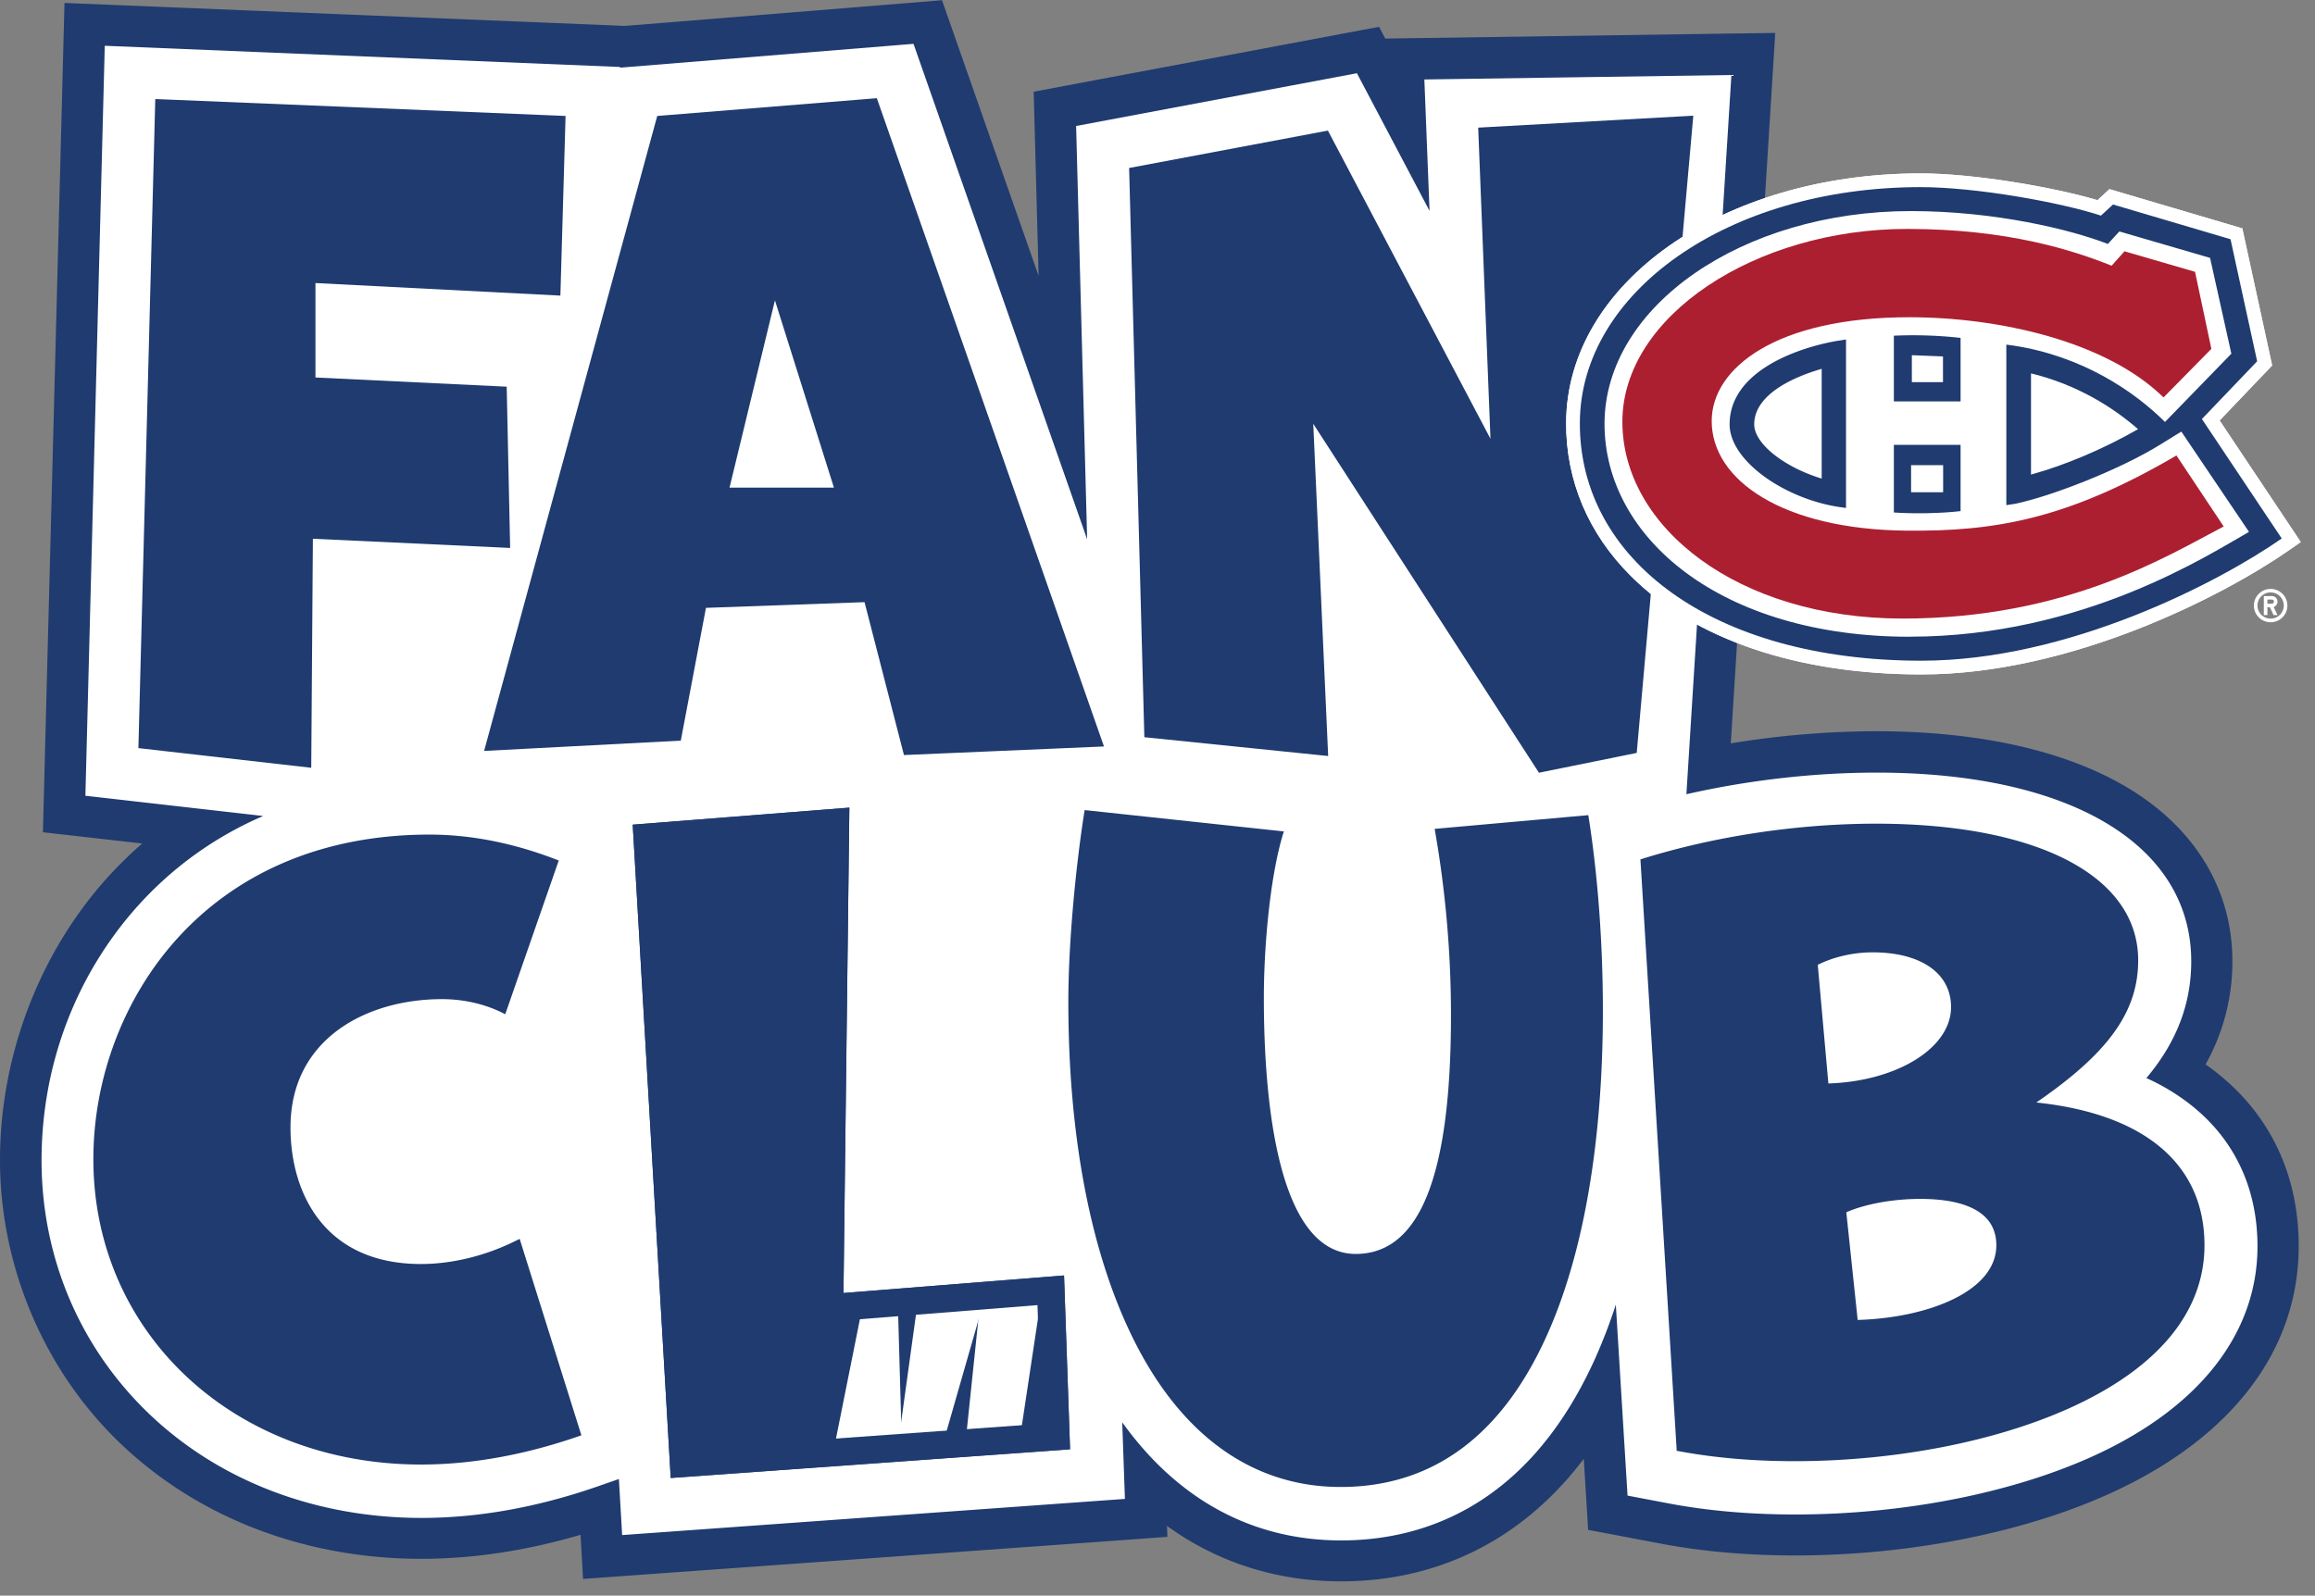
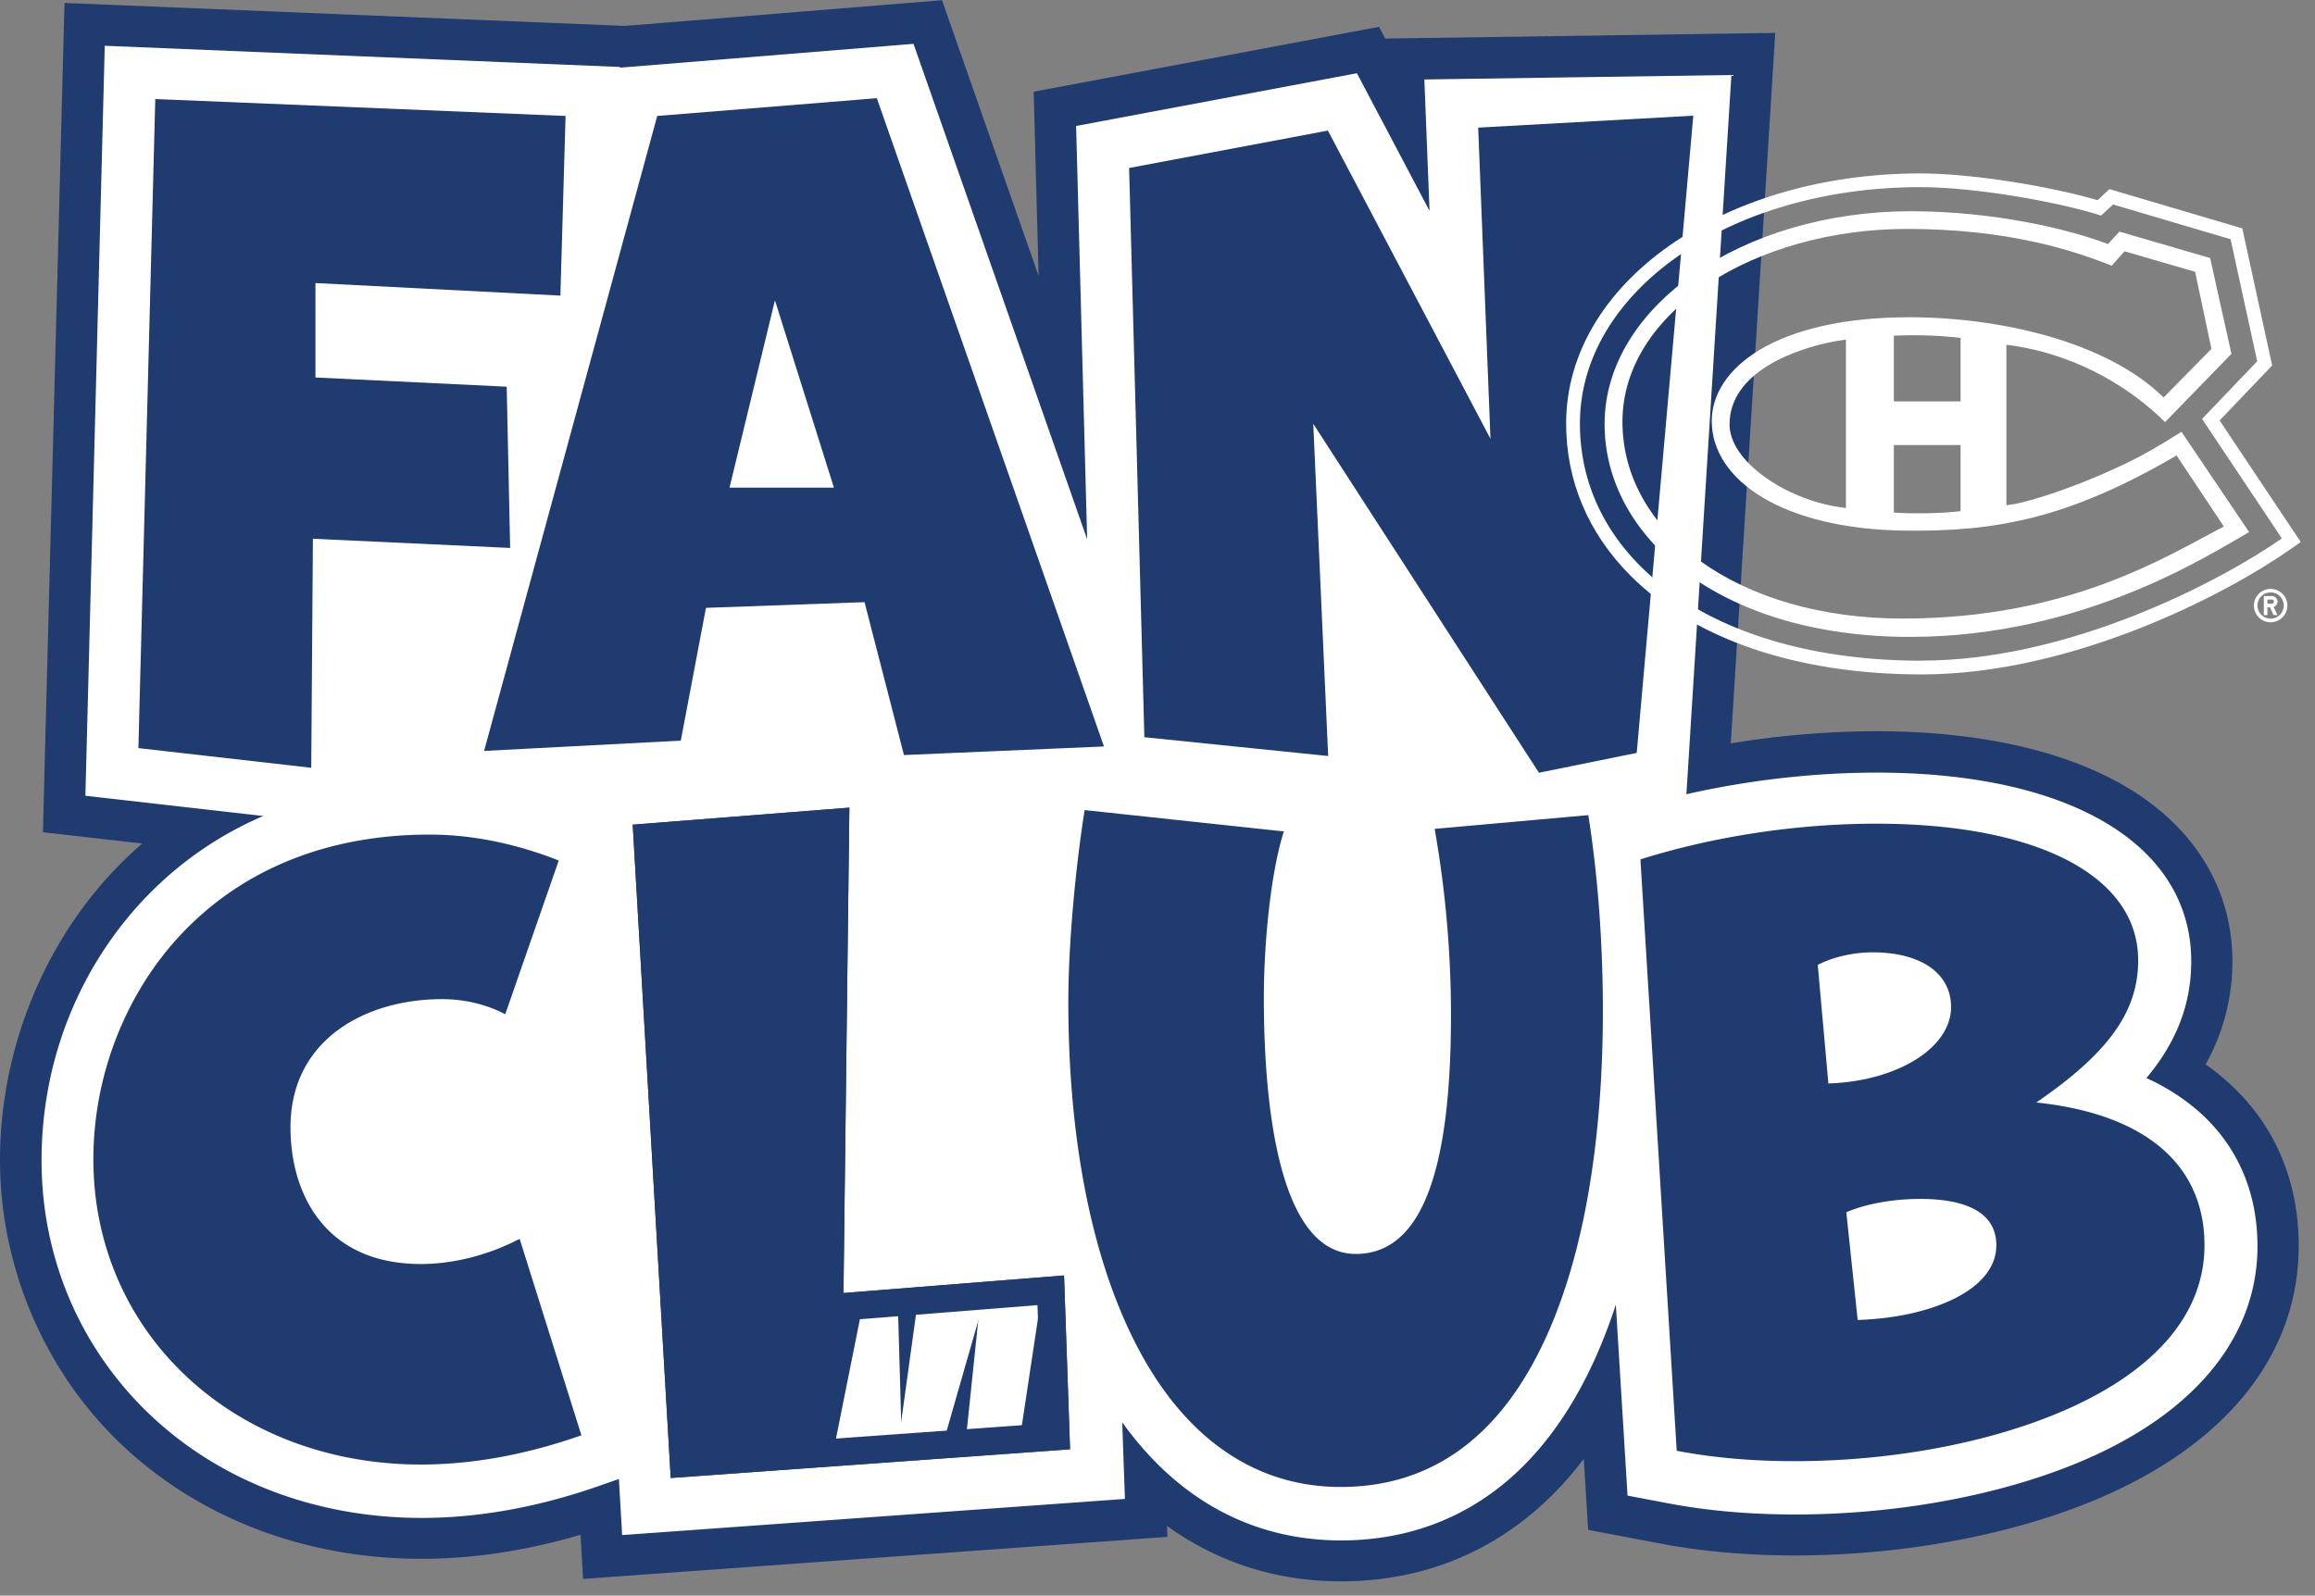
<svg xmlns="http://www.w3.org/2000/svg" fill="none" viewBox="0 0 161 111">
  <rect x="0" y="0" width="161" height="111" fill="#808080" stroke="none" />
  <path d="M93.275 108.587c-5.23 0-9.884-1.924-13.656-5.6l.091 2.612-37.803 2.716-.202-3.461c-4.227 1.437-8.393 2.162-12.39 2.162-7.741 0-14.84-2.725-19.988-7.67-5.085-4.89-7.884-11.505-7.884-18.637s2.593-13.71 7.113-18.713a26.063 26.063 0 0 1 5.047-4.335l-9.14-1.04L5.885 1.695 43.474 3.24 64.52 1.537l9.399 26.828-.556-20.78L95.139 3.49l2.584 4.902-.168-4.272 24.383-.354-3.111 49.7c3.858-.75 7.861-1.146 11.671-1.146 6.883 0 12.673 1.293 16.747 3.733 4.3 2.582 6.577 6.33 6.577 10.831 0 2.76-.782 5.27-2.387 7.628.57.33 1.107.693 1.605 1.075 3.523 2.682 5.388 6.53 5.388 11.117 0 6.693-4.405 12.36-12.4 15.959-5.833 2.625-13.555 4.129-21.19 4.129-3.231 0-6.27-.267-9.031-.788l-3.992-.759-.509-8.253c-5.052 9.528-12.505 11.6-18.036 11.6l.005-.005Z" fill="#fff" />
  <path d="m63.533 3.055 12.074 34.461-.767-28.752 19.528-3.67 5.051 9.575-.36-9.141 21.354-.31-3.13 50.033c4.3-.979 8.868-1.504 13.225-1.504 13.497 0 21.885 5.031 21.885 13.132 0 3.28-1.265 5.915-3.12 8.116a14.836 14.836 0 0 1 2.905 1.723C155.331 79.119 157 82.57 157 86.7c0 6.096-4.103 11.299-11.552 14.65-5.651 2.544-13.162 4.005-20.601 4.005-3.139 0-6.092-.258-8.762-.764l-2.895-.549-.815-13.285a37.608 37.608 0 0 1-1.399 3.657c-4.712 10.535-12.223 12.746-17.697 12.746-6.159 0-11.36-2.822-15.232-8.216l.187 5.328-34.966 2.515-.226-3.9-1.495.521c-4.18 1.451-8.292 2.186-12.218 2.186-7.367 0-14.11-2.583-18.99-7.27-4.803-4.617-7.449-10.87-7.449-17.606 0-6.735 2.46-13.008 6.744-17.753a24.965 24.965 0 0 1 8.671-6.201L5.939 55.356 7.286 3.184l35.833 1.475v.048L63.533 3.05M65.517.014l-2.214.182L43.45 1.804l-.206-.01L7.405.325 4.486.206 4.41 3.112 3.053 55.275l-.067 2.62 2.617.296 4.285.487a29.447 29.447 0 0 0-2.406 2.358C2.727 66.302 0 73.467 0 80.704s2.957 14.502 8.326 19.663c5.416 5.208 12.87 8.072 20.984 8.072 3.585 0 7.295-.563 11.063-1.671l.01.167.167 2.903 2.91-.21 34.965-2.516 2.761-.201-.024-.759c3.523 2.54 7.612 3.853 12.108 3.853 3.877 0 7.444-.95 10.607-2.826 2.368-1.408 4.467-3.313 6.269-5.695l.168 2.716.134 2.225 2.196.415 2.895.549c2.852.539 5.977.816 9.298.816 7.832 0 15.775-1.551 21.785-4.258 8.542-3.843 13.244-9.977 13.244-17.262 0-5.055-2.056-9.294-5.953-12.258-.173-.13-.345-.258-.523-.382a14.594 14.594 0 0 0 1.865-7.18c0-4.96-2.584-9.247-7.271-12.058-4.295-2.578-10.344-3.939-17.491-3.939a63.08 63.08 0 0 0-10.123.845l2.9-46.333.192-3.089-3.106.043-21.354.31-2.66.039-.431-.816-2.09.391-19.527 3.67-2.406.454.067 2.44.278 10.373L66.24 2.091 65.508 0l.01.014Z" fill="#1F3B70" />
  <path d="m21.646 53.413.115-15.935 13.718.64-.24-11.218-13.3-.64V19.69l17.034.874.36-12.498-28.385-1.17-.149-.004-1.174 45.15 11.858 1.35.163.02ZM33.667 52.238l13.68-.716 1.75-9.237 11.028-.396 2.742 10.636 13.91-.597-15.76-44.992-.039-.105-15.27 1.236-11.988 43.98-.053.196v-.005Zm24.33-18.316h-7.261l3.158-13.028 4.103 13.028ZM102.803 8.879l.854 21.644L92.402 9.18l-.048-.096-13.828 2.602 1.06 39.598 12.783 1.308-1.036-23.11 15.64 24.188.053.086 6.802-1.38 3.935-44.328-14.96.831ZM35.977 86.26c-2.104 1.075-4.486 1.671-6.7 1.671-6.692 0-9.074-4.907-9.074-9.504 0-6.163 5.292-8.922 10.535-8.922 1.505 0 2.977.334 4.252.974l.149.076 3.72-10.693-.13-.052c-3.006-1.165-5.987-1.752-8.863-1.752-7.204 0-13.277 2.51-17.562 7.256-3.69 4.086-5.81 9.671-5.81 15.323 0 12.111 9.798 21.243 22.787 21.243 3.519 0 7.228-.668 11.02-1.986l.134-.048L36.14 86.18l-.153.081h-.01ZM58.658 89.95l.408-33.606.005-.158L44 57.37l2.646 45.45 27.632-1.985.14-.015L74 88.733l-15.343 1.218ZM110.453 56.706l-10.679.955.029.158a74.585 74.585 0 0 1 1.107 12.817c0 11.166-2.166 16.594-6.624 16.594-5.56 0-6.39-11.161-6.39-17.816 0-3.485.413-8.363 1.338-11.409l.053-.167-13.852-1.485-.024.139c-.552 3.47-1.112 8.903-1.112 13.213 0 9.48 1.596 17.658 4.62 23.64 3.336 6.606 8.288 10.096 14.317 10.096 6.39 0 11.221-3.561 14.365-10.593 3.202-7.156 3.873-16.188 3.873-22.508 0-4.716-.345-9.385-.992-13.505l-.019-.133-.01.005ZM141.618 76.694c5.024-3.442 7.085-6.325 7.085-9.891 0-5.862-6.989-9.504-18.238-9.504-5.431 0-11.207.868-16.268 2.449l-.111.033 2.517 41.03v.114l.12.019c2.449.463 5.167.702 8.081.702 6.94 0 13.9-1.341 19.101-3.68 6.154-2.77 9.409-6.693 9.409-11.343 0-5.623-4.146-9.136-11.696-9.929Zm-2.78 9.93c0 3.24-4.826 5.06-9.644 5.198l-.79-7.49c1.332-.582 3.249-.93 5.152-.93 2.411 0 5.282.558 5.282 3.226v-.005Zm-3.149-16.565c0 2.835-3.738 5.155-8.532 5.313l-.738-8.254c1.098-.554 2.483-.869 3.816-.869 3.364 0 5.454 1.461 5.454 3.805v.005Z" fill="#1F3B70" />
-   <path d="m154.363 29.253 3.657-3.829-2.075-9.537-9.241-2.73-.829.768c-3.092-.917-8.647-1.867-12.357-1.862-13.752.024-24.555 7.638-24.599 17.338-.019 4.02 1.534 7.705 4.482 10.65 4.424 4.425 11.609 6.865 20.232 6.865 10.401 0 20.994-5.452 25.61-8.674l.767-.535-5.642-8.454h-.005Z" fill="#fff" />
  <path d="m154.363 29.253 3.657-3.829-2.075-9.537-9.241-2.73-.829.768c-3.092-.917-8.647-1.867-12.357-1.862-13.752.024-24.555 7.638-24.599 17.338-.019 4.02 1.534 7.705 4.482 10.65 4.424 4.425 11.609 6.865 20.232 6.865 10.401 0 20.994-5.452 25.61-8.674l.767-.535-5.642-8.454h-.005Zm-20.73 16.708c-14.571 0-23.798-7.084-23.755-16.555.038-9.037 10.229-16.364 23.64-16.388 3.945-.005 9.845 1.079 12.601 1.98l.839-.772 8.172 2.415 1.85 8.492-3.834 4.01 5.55 8.311c-4.414 3.08-14.863 8.502-25.058 8.502l-.005.005Z" fill="#fff" />
  <path d="M150.241 30.938c-2.837 1.762-7.635 3.614-10.104 4.12l-.599.09V23.984l.494.067c4.779.73 8.378 3.165 10.54 5.313l4.616-4.75-1.481-6.664-6.308-1.838-.801.869c-2.559-.998-7.841-2.287-13.694-2.287-11.719 0-21.296 6.617-21.31 14.78-.019 7.948 8.11 14.831 21.224 14.831 12.117 0 20.86-5.747 23.602-7.289l-4.707-6.979c-.178.12-.667.41-1.467.907l-.005-.005ZM132.324 43.03c-11.431 0-19.489-6.02-19.489-13.691 0-7.671 9.251-13.414 19.801-13.414 6.993 0 11.537 1.485 14.226 2.559l.892-1.003 4.908 1.427 1.136 5.361-3.327 3.38c-3.997-3.924-11.479-5.58-17.686-5.58-9.222 0-13.738 3.523-13.738 7.222 0 4.1 4.923 7.543 13.565 7.624 6.15.057 11.187-.802 18.76-5.232l3.288 4.94c-3.93 2.053-10.736 6.407-22.331 6.407h-.005Zm-.613-15.104v-4.573c1.601-.081 3.384 0 4.64.153v4.42h-4.64Zm4.64 3.027v4.606c-1.304.158-3.298.196-4.64.096v-4.698h4.64v-.005Zm-7.971-7.333v11.72l-.451-.063c-3.796-.563-7.645-3.203-7.645-5.752 0-3.609 4.496-5.265 7.372-5.79l.724-.115Z" fill="#fff" />
-   <path d="M151.368 31.683c-7.574 4.43-12.611 5.29-18.761 5.232-8.642-.081-13.564-3.523-13.564-7.624 0-3.7 4.515-7.222 13.737-7.222 6.207 0 13.689 1.656 17.686 5.58l3.327-3.38-1.136-5.36-4.908-1.428-.892 1.003c-2.689-1.074-7.233-2.559-14.226-2.559-10.55 0-19.8 6.067-19.8 13.414 0 7.347 8.057 13.691 19.489 13.691 11.431 0 18.401-4.354 22.331-6.406l-3.288-4.941h.005Z" fill="#AC1F31" />
-   <path d="m153.141 29.143 3.835-4.01-1.851-8.492-8.172-2.415-.839.773c-2.756-.907-8.656-1.99-12.601-1.981-13.411.024-23.601 7.351-23.64 16.388-.043 9.476 9.184 16.555 23.755 16.555 10.195 0 20.644-5.423 25.059-8.502l-5.551-8.31.005-.006Zm-20.328 15.152c-13.114 0-21.238-6.884-21.224-14.832.019-8.163 9.591-14.78 21.311-14.78 5.852 0 11.134 1.29 13.694 2.288l.8-.87 6.308 1.839 1.481 6.664-4.616 4.75c-2.157-2.149-5.761-4.583-10.54-5.314l-.494-.066v11.165l.599-.09c2.464-.507 7.267-2.359 10.104-4.12.801-.497 1.285-.793 1.467-.907L156.41 37c-2.737 1.542-11.484 7.29-23.601 7.29l.004.004Zm15.88-14.44c-2.392 1.37-5.038 2.496-7.444 3.16v-7.041c3.192.773 5.714 2.363 7.444 3.88Z" fill="#1F3B70" />
-   <path d="M120.289 29.52c0 2.55 3.849 5.19 7.645 5.753l.45.062v-11.72l-.723.115c-2.876.525-7.372 2.182-7.372 5.79Zm6.403 3.772c-2.597-.788-4.692-2.42-4.692-3.772 0-1.976 2.478-3.222 4.692-3.861v7.633ZM131.711 23.353v4.573h4.64v-4.42a29.873 29.873 0 0 0-4.64-.153Zm1.251 1.355 2.166.087v1.79h-2.166v-1.877ZM131.711 35.65c1.347.1 3.336.062 4.64-.096v-4.606h-4.64v4.702Zm1.198-3.29h2.229v1.882h-2.229V32.36Z" fill="#1F3B70" />
  <path d="M157.915 40.968c-.642 0-1.165.52-1.165 1.16 0 .64.523 1.16 1.165 1.16s1.165-.52 1.165-1.16c0-.64-.523-1.16-1.165-1.16Zm0 2.067a.913.913 0 0 1-.915-.912.91.91 0 0 1 .915-.912.911.911 0 1 1 0 1.824Z" fill="#fff" />
  <path d="M158.394 41.856a.394.394 0 0 0-.393-.392h-.561v1.322h.25v-.539h.177l.249.54h.274l-.264-.56a.395.395 0 0 0 .264-.371h.004Zm-.393.143h-.311v-.291h.311c.082 0 .144.066.144.143a.147.147 0 0 1-.144.143v.005ZM62.742 101.274l-4.908.324 2.253-11.242 2.339-.238.316 11.156ZM70.847 100.615l-3.762.348 1.179-11.313 4.295-.382-1.712 11.347Z" fill="#fff" />
  <path d="m63.912 89.936 4.779-.348-3.288 11.461-3.059.248 1.568-11.36Z" fill="#fff" />
  <path d="m57.125 58.253-.384 31.674-.024 2.09 2.095-.167 13.34-1.06.287 8.254-23.99 1.724-2.42-41.646 11.1-.874m1.942-2.067-15.065 1.184 2.64 45.446 27.633-1.986.14-.01L74 88.724l-15.338 1.222.408-33.607v-.158Z" fill="#1F3B70" />
</svg>